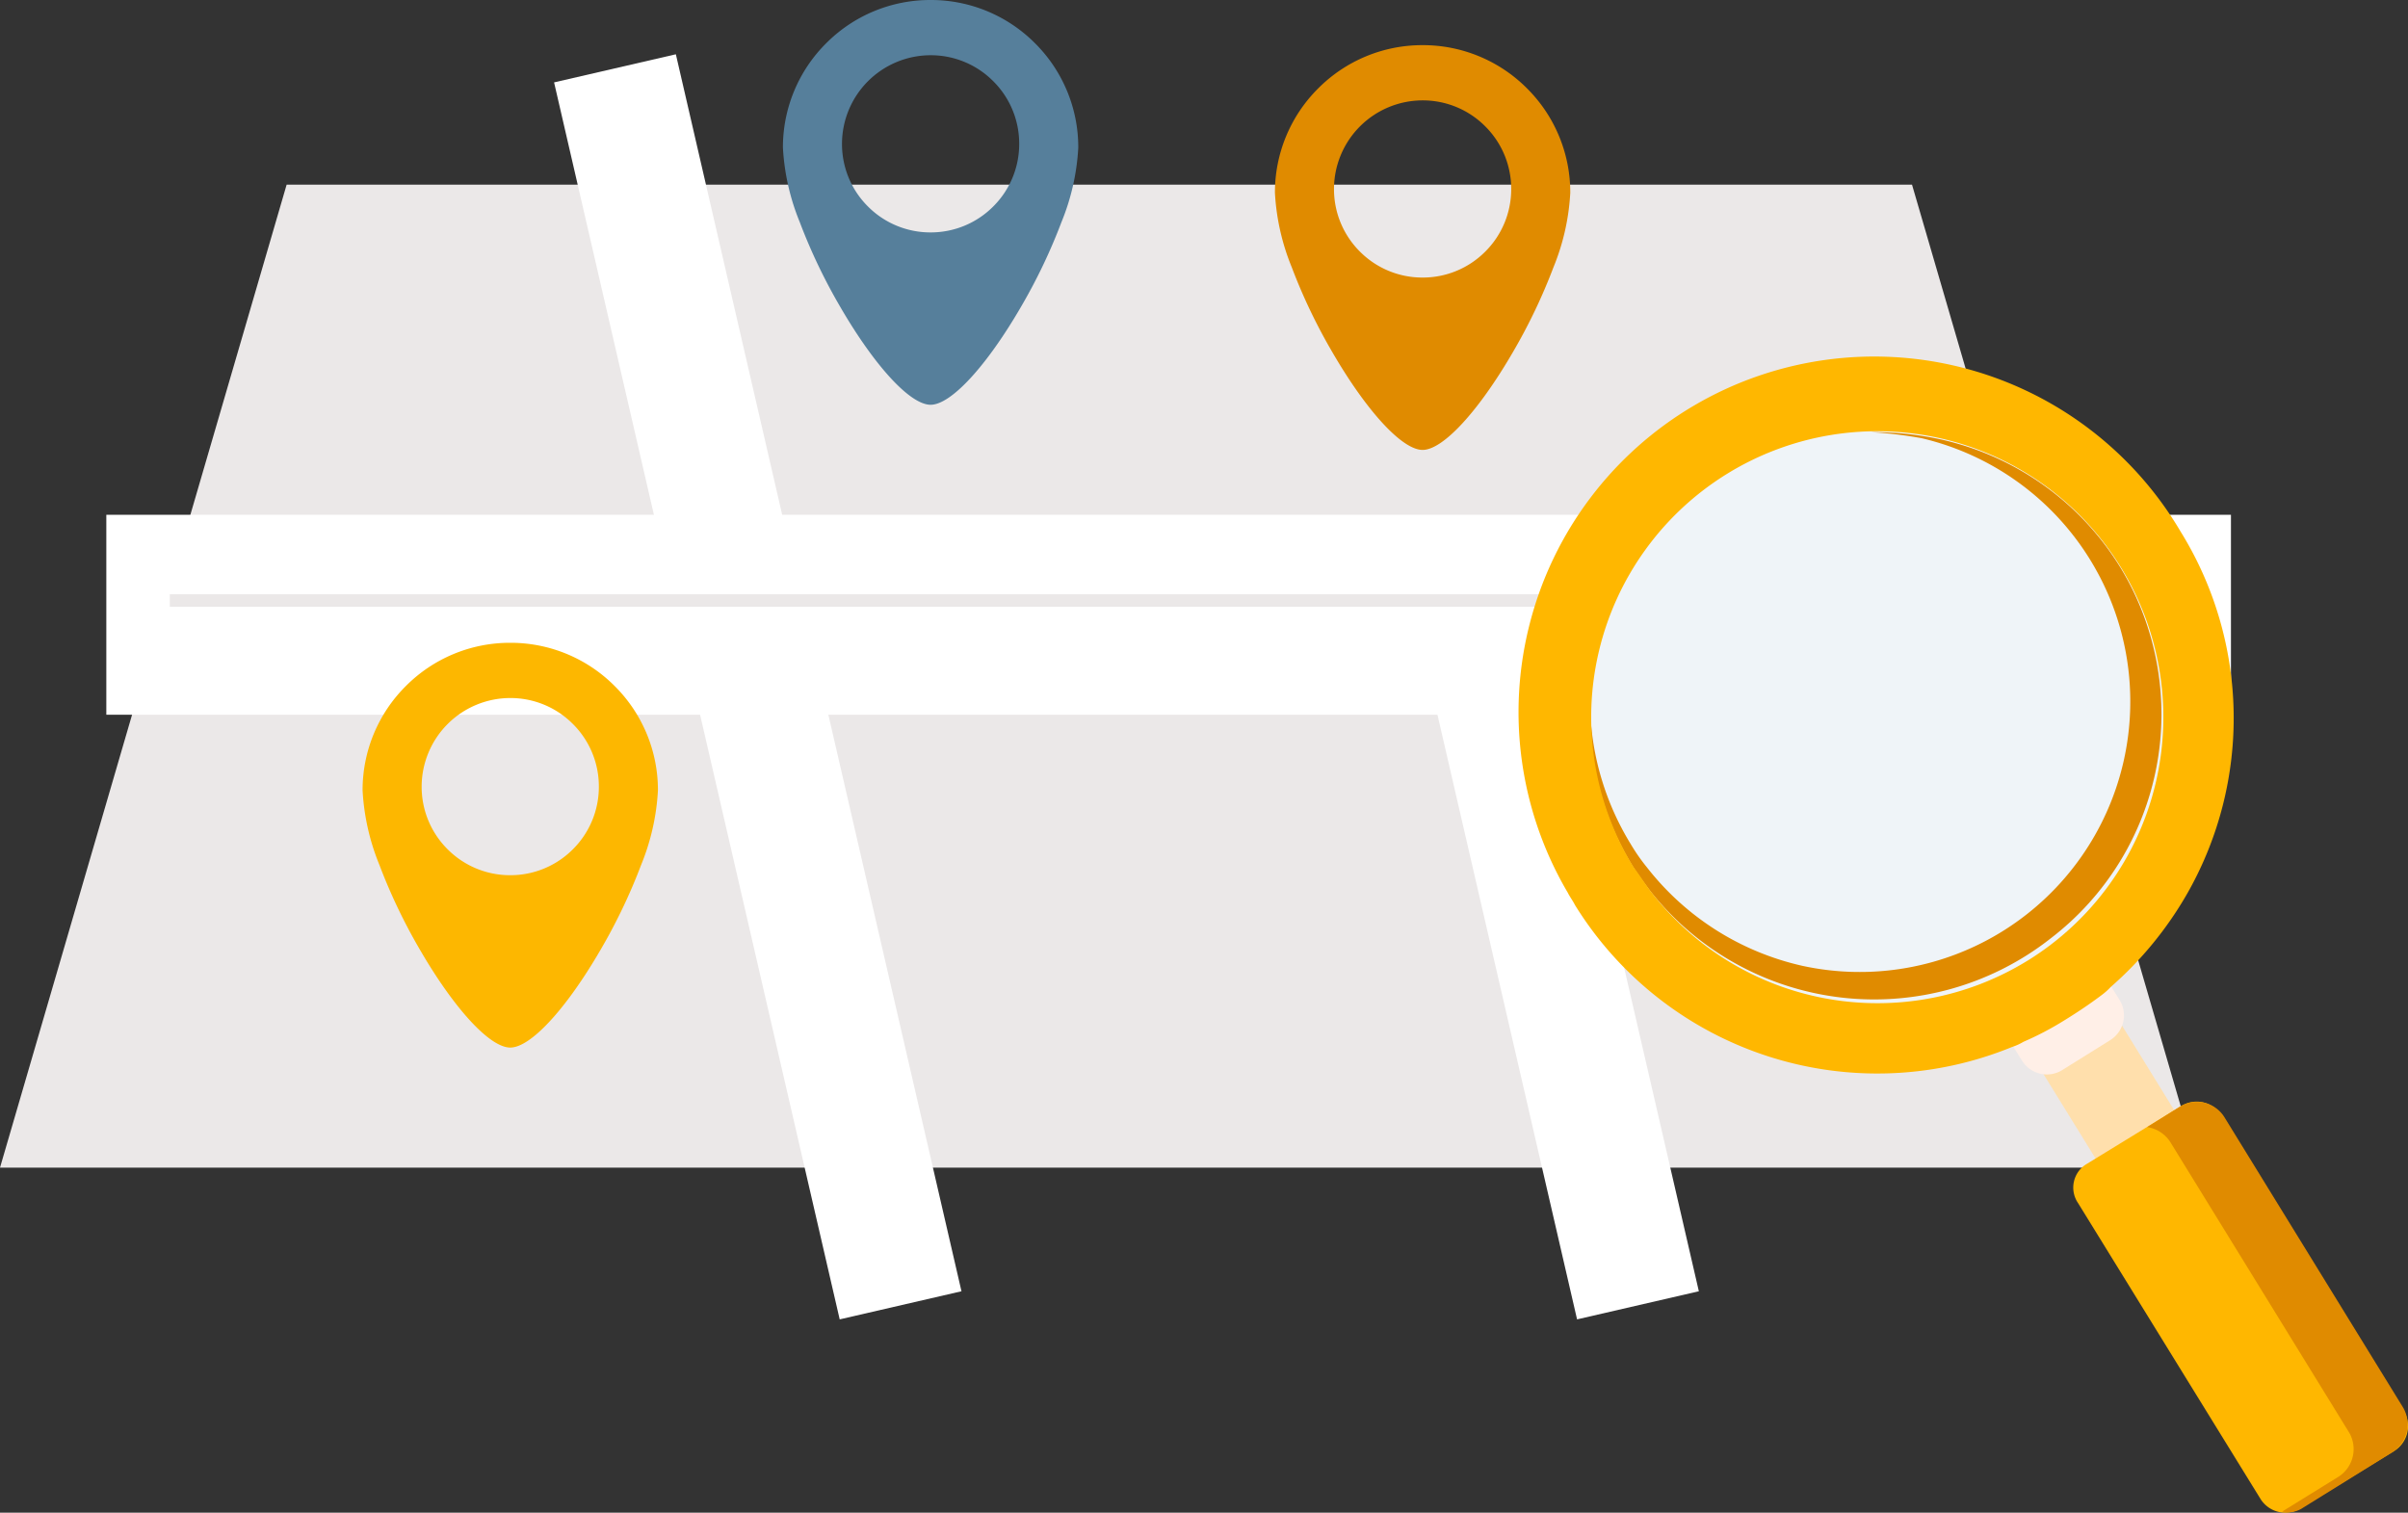
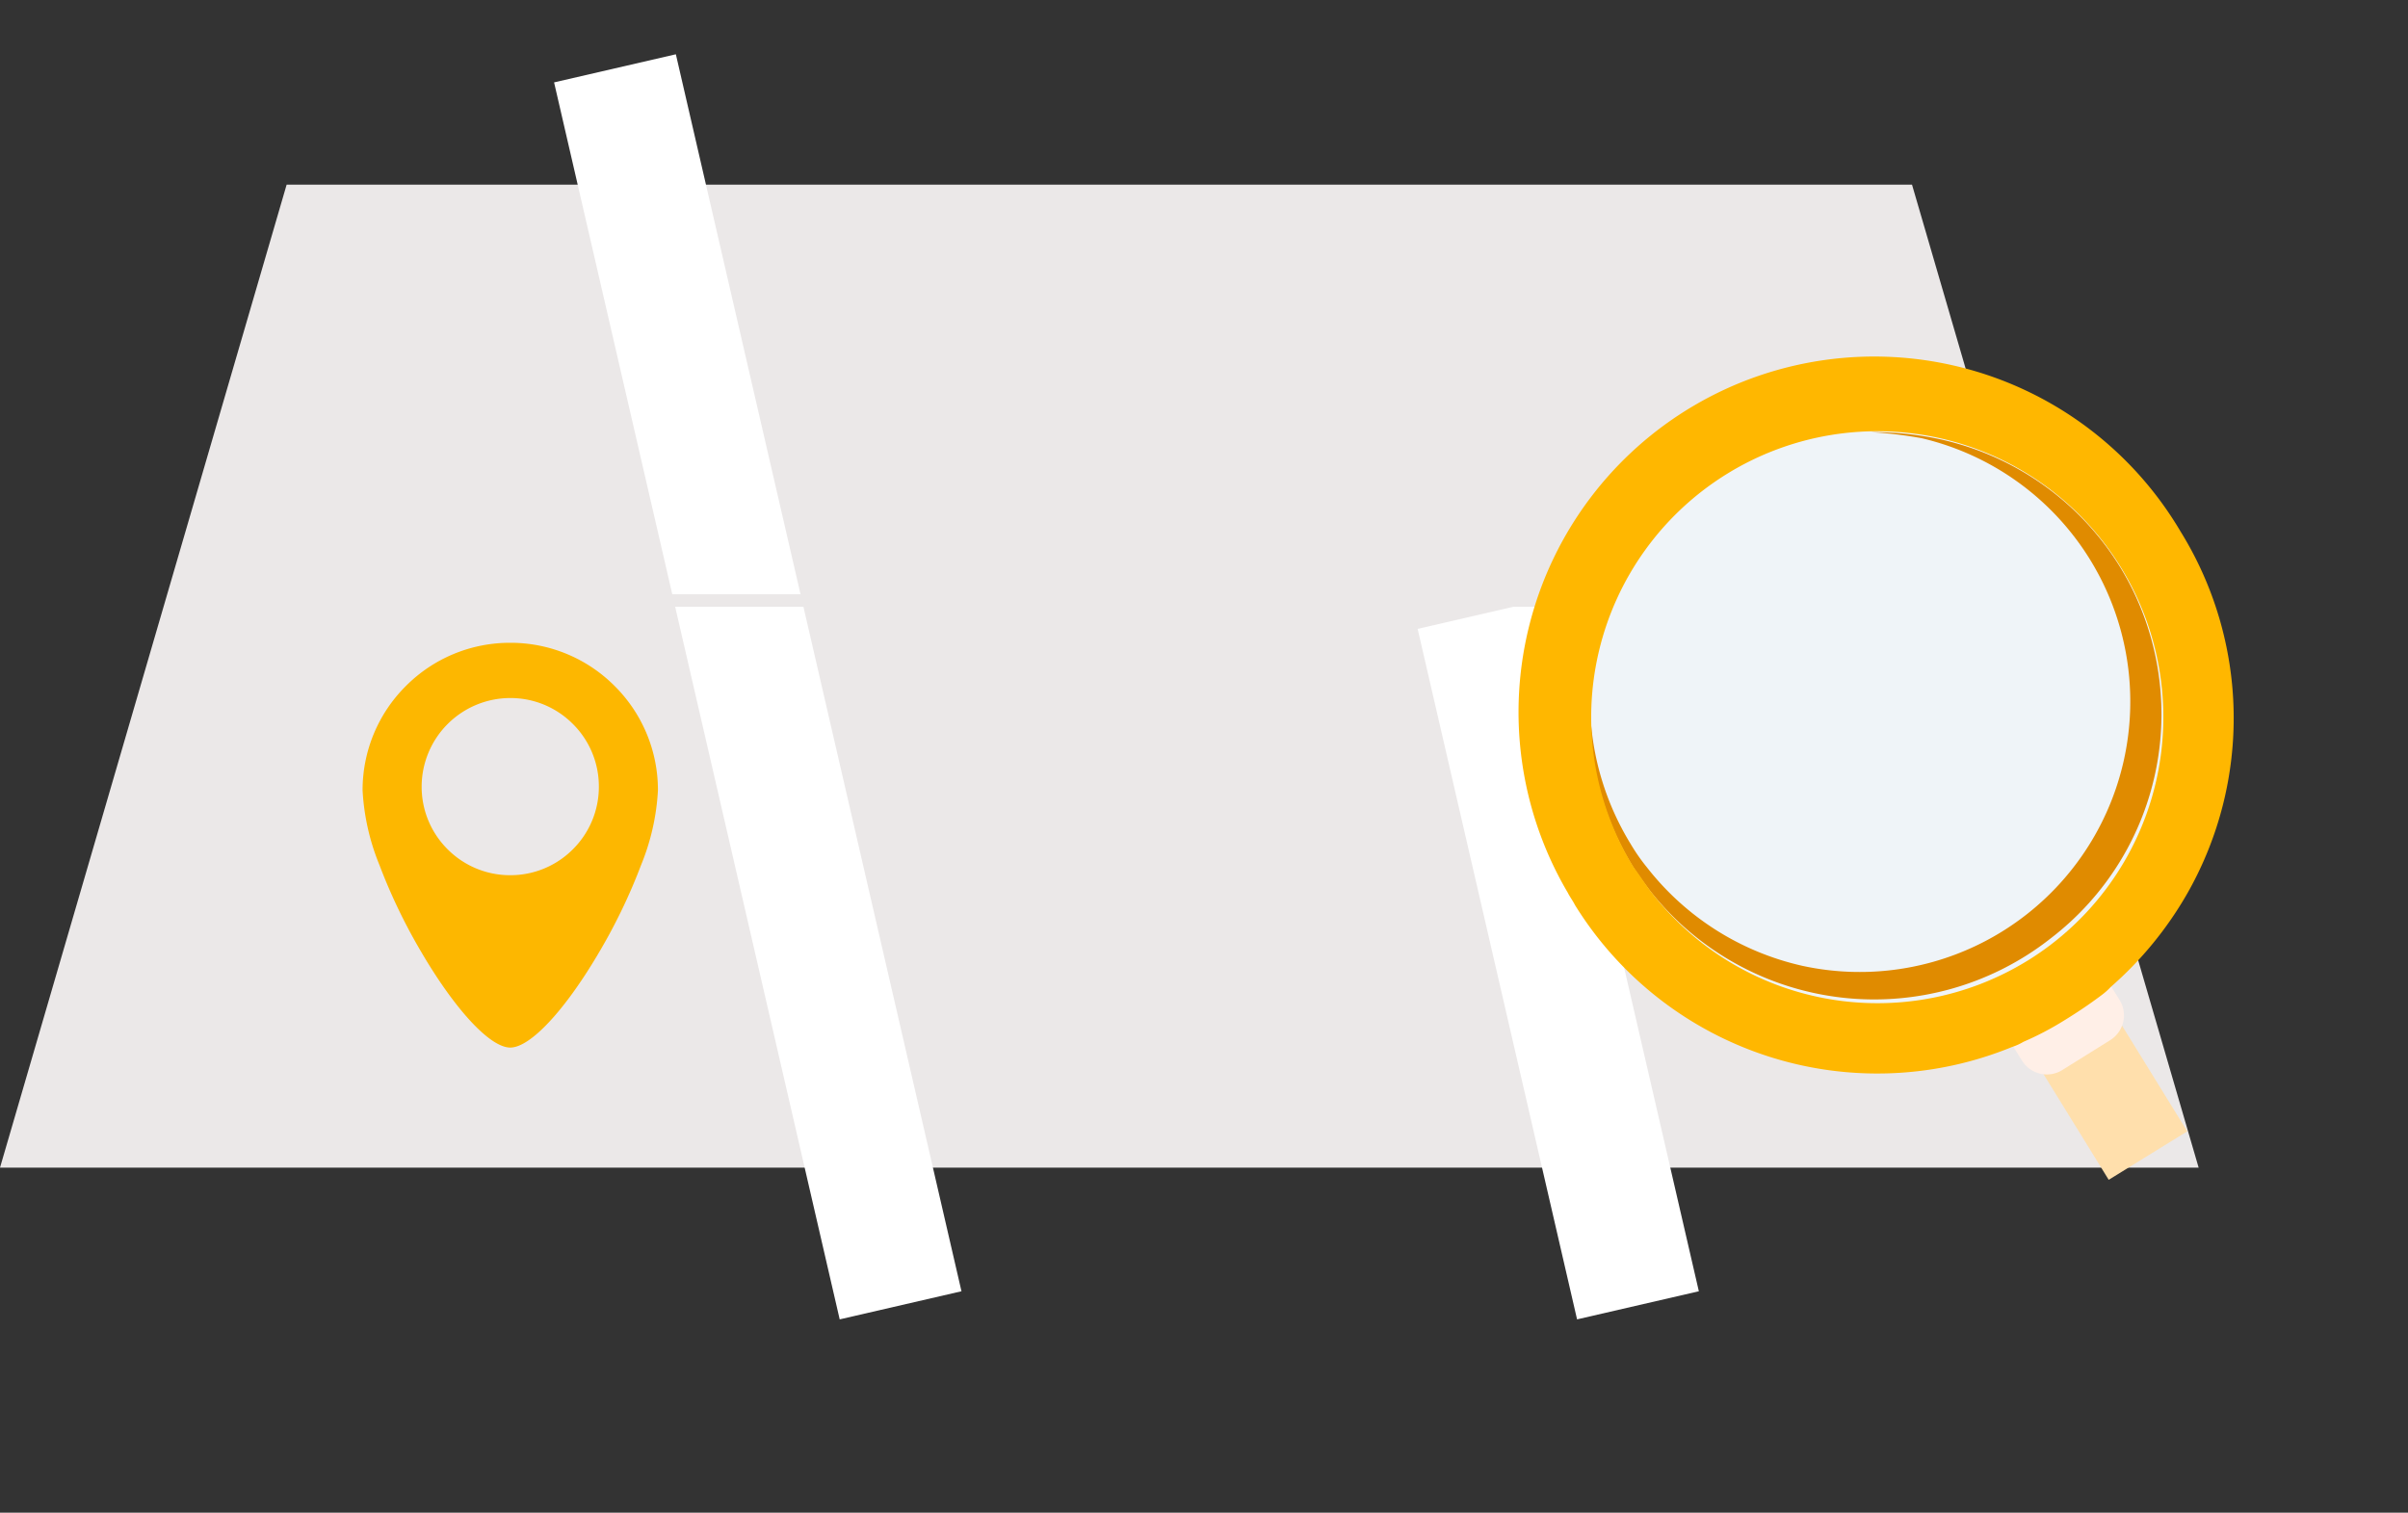
<svg xmlns="http://www.w3.org/2000/svg" width="192.673" height="121.051" viewBox="0 0 192.673 121.051">
  <rect x="0" y="0" width="192.673" height="121.051" fill="#333333" stroke="none" />
  <defs>
    <clipPath id="clip-path">
      <path id="パス_13147" data-name="パス 13147" d="M118.075,59.822A26.936,26.936,0,0,1,87.47,15.579a24.164,24.164,0,0,1,2.354-1.624,26.93,26.93,0,1,1,28.494,45.7c-.081.081-.162.162-.244.162Z" transform="translate(-76.988 -9.881)" />
    </clipPath>
  </defs>
  <g id="グループ_2548" data-name="グループ 2548" transform="translate(-632.039 -4875.758)">
    <path id="パス_13301" data-name="パス 13301" d="M2.935,0H132.987l22.935,78.664H-20Z" transform="translate(652.039 4890.533)" fill="#ebe8e8" opacity="0.997" />
    <g id="グループ_761" data-name="グループ 761" transform="translate(20 322.953)">
-       <rect id="長方形_845" data-name="長方形 845" width="170" height="16" transform="translate(620.546 4594)" fill="#fff" />
      <rect id="長方形_846" data-name="長方形 846" width="101.591" height="10" transform="translate(666.117 4557.149) rotate(77)" fill="#fff" />
      <rect id="長方形_847" data-name="長方形 847" width="56.71" height="10" transform="translate(735.213 4600.88) rotate(77)" fill="#fff" />
    </g>
-     <path id="中マド_1" data-name="中マド 1" d="M-2951.184,32.391c-1.63,0-4.469-3.077-7.233-7.84a45.1,45.1,0,0,1-3.233-6.767A18.307,18.307,0,0,1-2963,11.816a11.739,11.739,0,0,1,3.461-8.355A11.739,11.739,0,0,1-2951.184,0a11.74,11.74,0,0,1,8.355,3.461,11.738,11.738,0,0,1,3.461,8.355,18.305,18.305,0,0,1-1.349,5.968,45.125,45.125,0,0,1-3.233,6.767C-2946.714,29.313-2949.554,32.391-2951.184,32.391Zm0-27.971a7.1,7.1,0,0,0-7.09,7.089,7.044,7.044,0,0,0,2.076,5.013,7.042,7.042,0,0,0,5.013,2.076,7.043,7.043,0,0,0,5.013-2.076,7.043,7.043,0,0,0,2.077-5.013A7.042,7.042,0,0,0-2946.17,6.5,7.043,7.043,0,0,0-2951.184,4.42Z" transform="translate(3657.684 4875.758)" fill="#567f9b" />
-     <path id="中マド_3" data-name="中マド 3" d="M-2951.184,32.391c-1.63,0-4.469-3.077-7.233-7.84a45.1,45.1,0,0,1-3.233-6.767A18.307,18.307,0,0,1-2963,11.816a11.739,11.739,0,0,1,3.461-8.355A11.739,11.739,0,0,1-2951.184,0a11.74,11.74,0,0,1,8.355,3.461,11.738,11.738,0,0,1,3.461,8.355,18.305,18.305,0,0,1-1.349,5.968,45.125,45.125,0,0,1-3.233,6.767C-2946.714,29.313-2949.554,32.391-2951.184,32.391Zm0-27.971a7.1,7.1,0,0,0-7.09,7.089,7.044,7.044,0,0,0,2.076,5.013,7.042,7.042,0,0,0,5.013,2.076,7.043,7.043,0,0,0,5.013-2.076,7.043,7.043,0,0,0,2.077-5.013A7.042,7.042,0,0,0-2946.17,6.5,7.043,7.043,0,0,0-2951.184,4.42Z" transform="translate(3697.051 4879.371)" fill="#e08b00" />
    <path id="パス_13305" data-name="パス 13305" d="M3588.626,4600.859h147.745" transform="translate(-2943 322.953)" fill="none" stroke="#ebe8e8" stroke-width="1" />
    <g id="グループ_760" data-name="グループ 760" transform="translate(53.546 322.953)">
      <g id="グループ_657" data-name="グループ 657" transform="translate(700.438 4583.559)" clip-path="url(#clip-path)">
        <rect id="長方形_637" data-name="長方形 637" width="63.564" height="56.989" transform="translate(-6.322 -3.394)" fill="#eff4f8" />
      </g>
      <path id="パス_13148" data-name="パス 13148" d="M125.957,25.478a22.6,22.6,0,0,0-14.45-10.31,24.988,24.988,0,0,0-5.52-.568,32.63,32.63,0,0,1,4.059.487A21.644,21.644,0,0,1,100.466,57.3a21.845,21.845,0,0,1-12.421-7.875,15.281,15.281,0,0,1-1.3-1.867,22.077,22.077,0,0,1-3.247-10.8,22.949,22.949,0,0,0,3.41,12.583c.406.649.893,1.3,1.38,1.948a22.845,22.845,0,0,0,32.066,3.815A22.593,22.593,0,0,0,125.957,25.478Z" transform="translate(622.226 4572.79)" fill="#e08b00" />
      <rect id="長方形_647" data-name="長方形 647" width="7.387" height="15.018" transform="matrix(0.851, -0.525, 0.525, 0.851, 739.334, 4634.438)" fill="#ffdfac" />
      <path id="パス_13149" data-name="パス 13149" d="M125.24,69.658l3.9-2.435a2.337,2.337,0,0,1,3.166.731l1.218,1.948a2.337,2.337,0,0,1-.731,3.166l-3.9,2.435a2.337,2.337,0,0,1-3.166-.731l-1.218-1.948A2.2,2.2,0,0,1,125.24,69.658Z" transform="translate(614.581 4562.95)" fill="#ffefe7" />
-       <path id="パス_13150" data-name="パス 13150" d="M132.24,85.55l7.55-4.627a2.337,2.337,0,0,1,3.166.731l14.613,23.7a2.337,2.337,0,0,1-.731,3.166l-7.55,4.627a2.337,2.337,0,0,1-3.166-.731l-14.613-23.7A2.2,2.2,0,0,1,132.24,85.55Z" transform="translate(613.263 4560.372)" fill="#ffb700" />
-       <path id="パス_13151" data-name="パス 13151" d="M157.965,108.693l-7.063,4.384a2.126,2.126,0,0,1-1.7.325l4.465-2.76a2.627,2.627,0,0,0,.893-3.572h0L140.267,83.852a2.657,2.657,0,0,0-1.867-1.218L141,81.01a2.6,2.6,0,0,1,3.572.812l14.288,23.218a2.667,2.667,0,0,1-.893,3.653Z" transform="translate(611.893 4560.365)" fill="#e08b00" />
      <path id="パス_13153" data-name="パス 13153" d="M129.42,21.153a28.458,28.458,0,0,0-49.033,28.9c.162.325.406.649.568.974a28.442,28.442,0,0,0,34.989,11.365,4.35,4.35,0,0,0,.893-.406,24.737,24.737,0,0,0,3.247-1.7c1.055-.649,2.03-1.3,3-2.03a5.251,5.251,0,0,0,.731-.649,29.251,29.251,0,0,0,6.17-7.55A28.363,28.363,0,0,0,129.42,21.153ZM117.162,55.493a22.867,22.867,0,0,1-30.118-5.52c-.487-.649-.893-1.3-1.38-1.948a22.89,22.89,0,1,1,31.5,7.469Z" transform="translate(623.552 4574.192)" fill="#ffb700" />
    </g>
    <path id="中マド_2" data-name="中マド 2" d="M-2951.184,32.391c-1.63,0-4.469-3.077-7.233-7.84a45.1,45.1,0,0,1-3.233-6.767A18.307,18.307,0,0,1-2963,11.816a11.739,11.739,0,0,1,3.461-8.355A11.739,11.739,0,0,1-2951.184,0a11.74,11.74,0,0,1,8.355,3.461,11.738,11.738,0,0,1,3.461,8.355,18.305,18.305,0,0,1-1.349,5.968,45.125,45.125,0,0,1-3.233,6.767C-2946.714,29.313-2949.554,32.391-2951.184,32.391Zm0-27.971a7.1,7.1,0,0,0-7.09,7.089,7.044,7.044,0,0,0,2.076,5.013,7.042,7.042,0,0,0,5.013,2.076,7.043,7.043,0,0,0,5.013-2.076,7.043,7.043,0,0,0,2.077-5.013A7.042,7.042,0,0,0-2946.17,6.5,7.043,7.043,0,0,0-2951.184,4.42Z" transform="translate(3624.051 4927.197)" fill="#fdb700" />
  </g>
</svg>